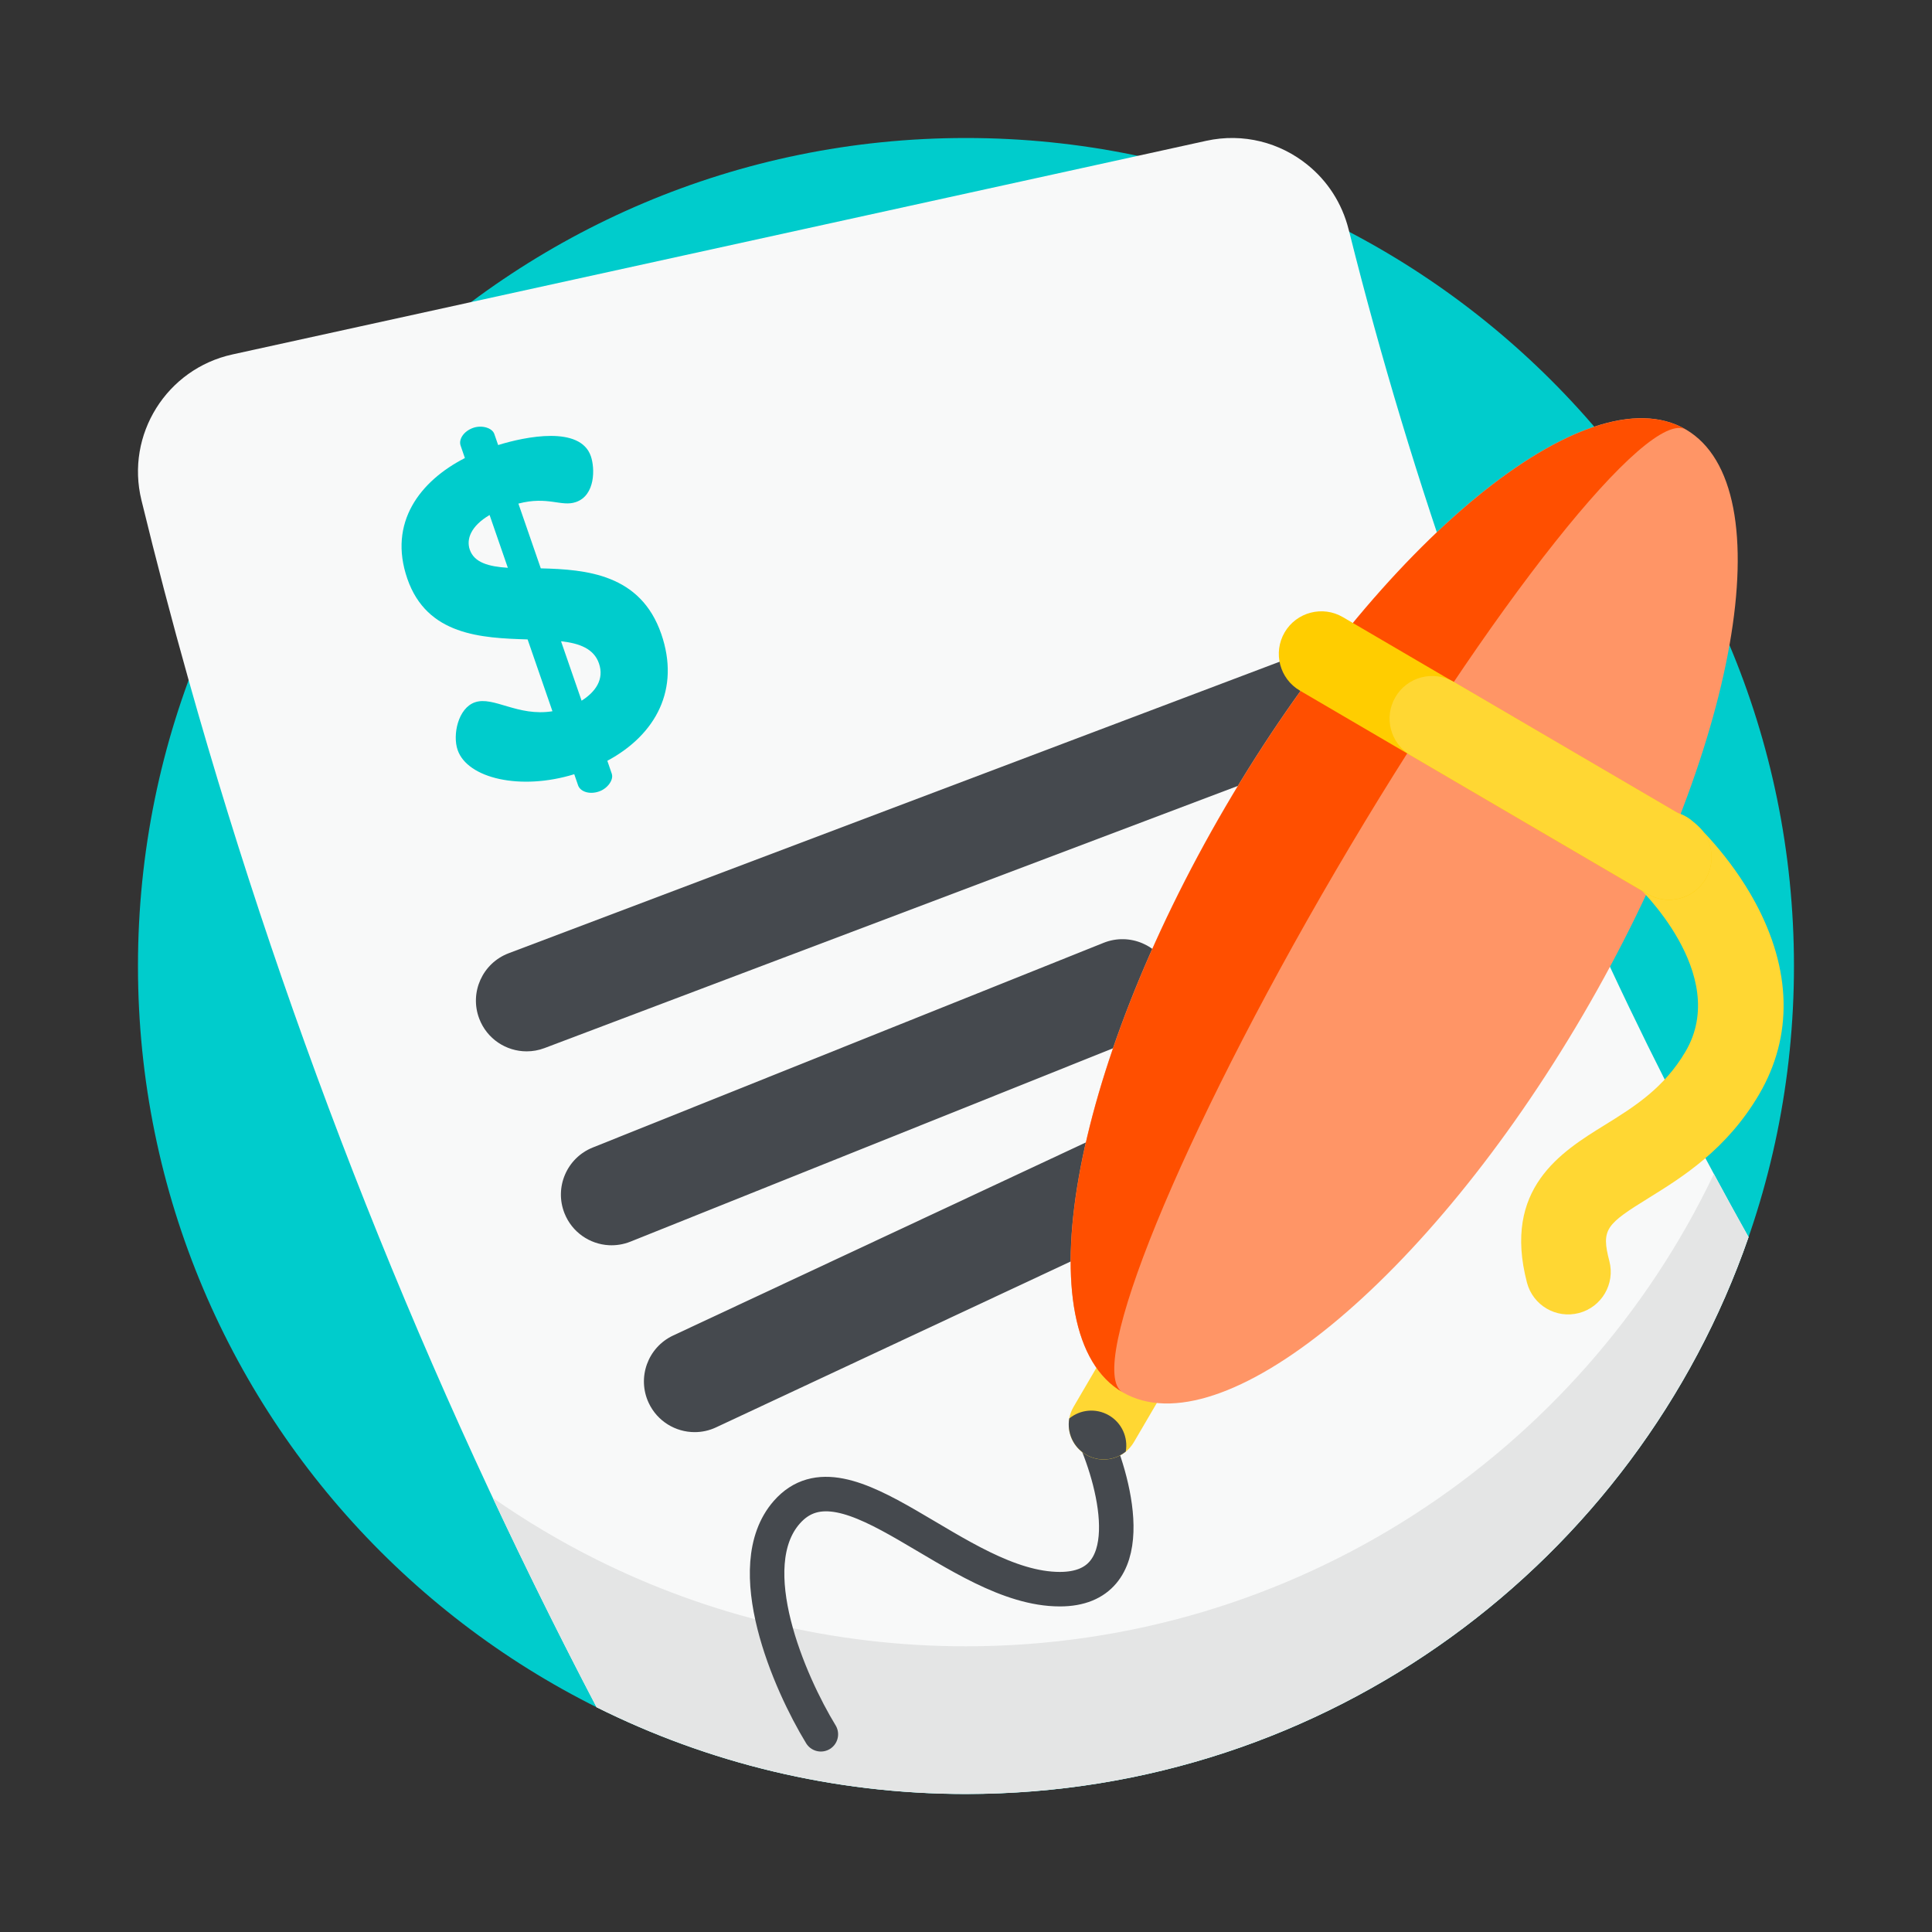
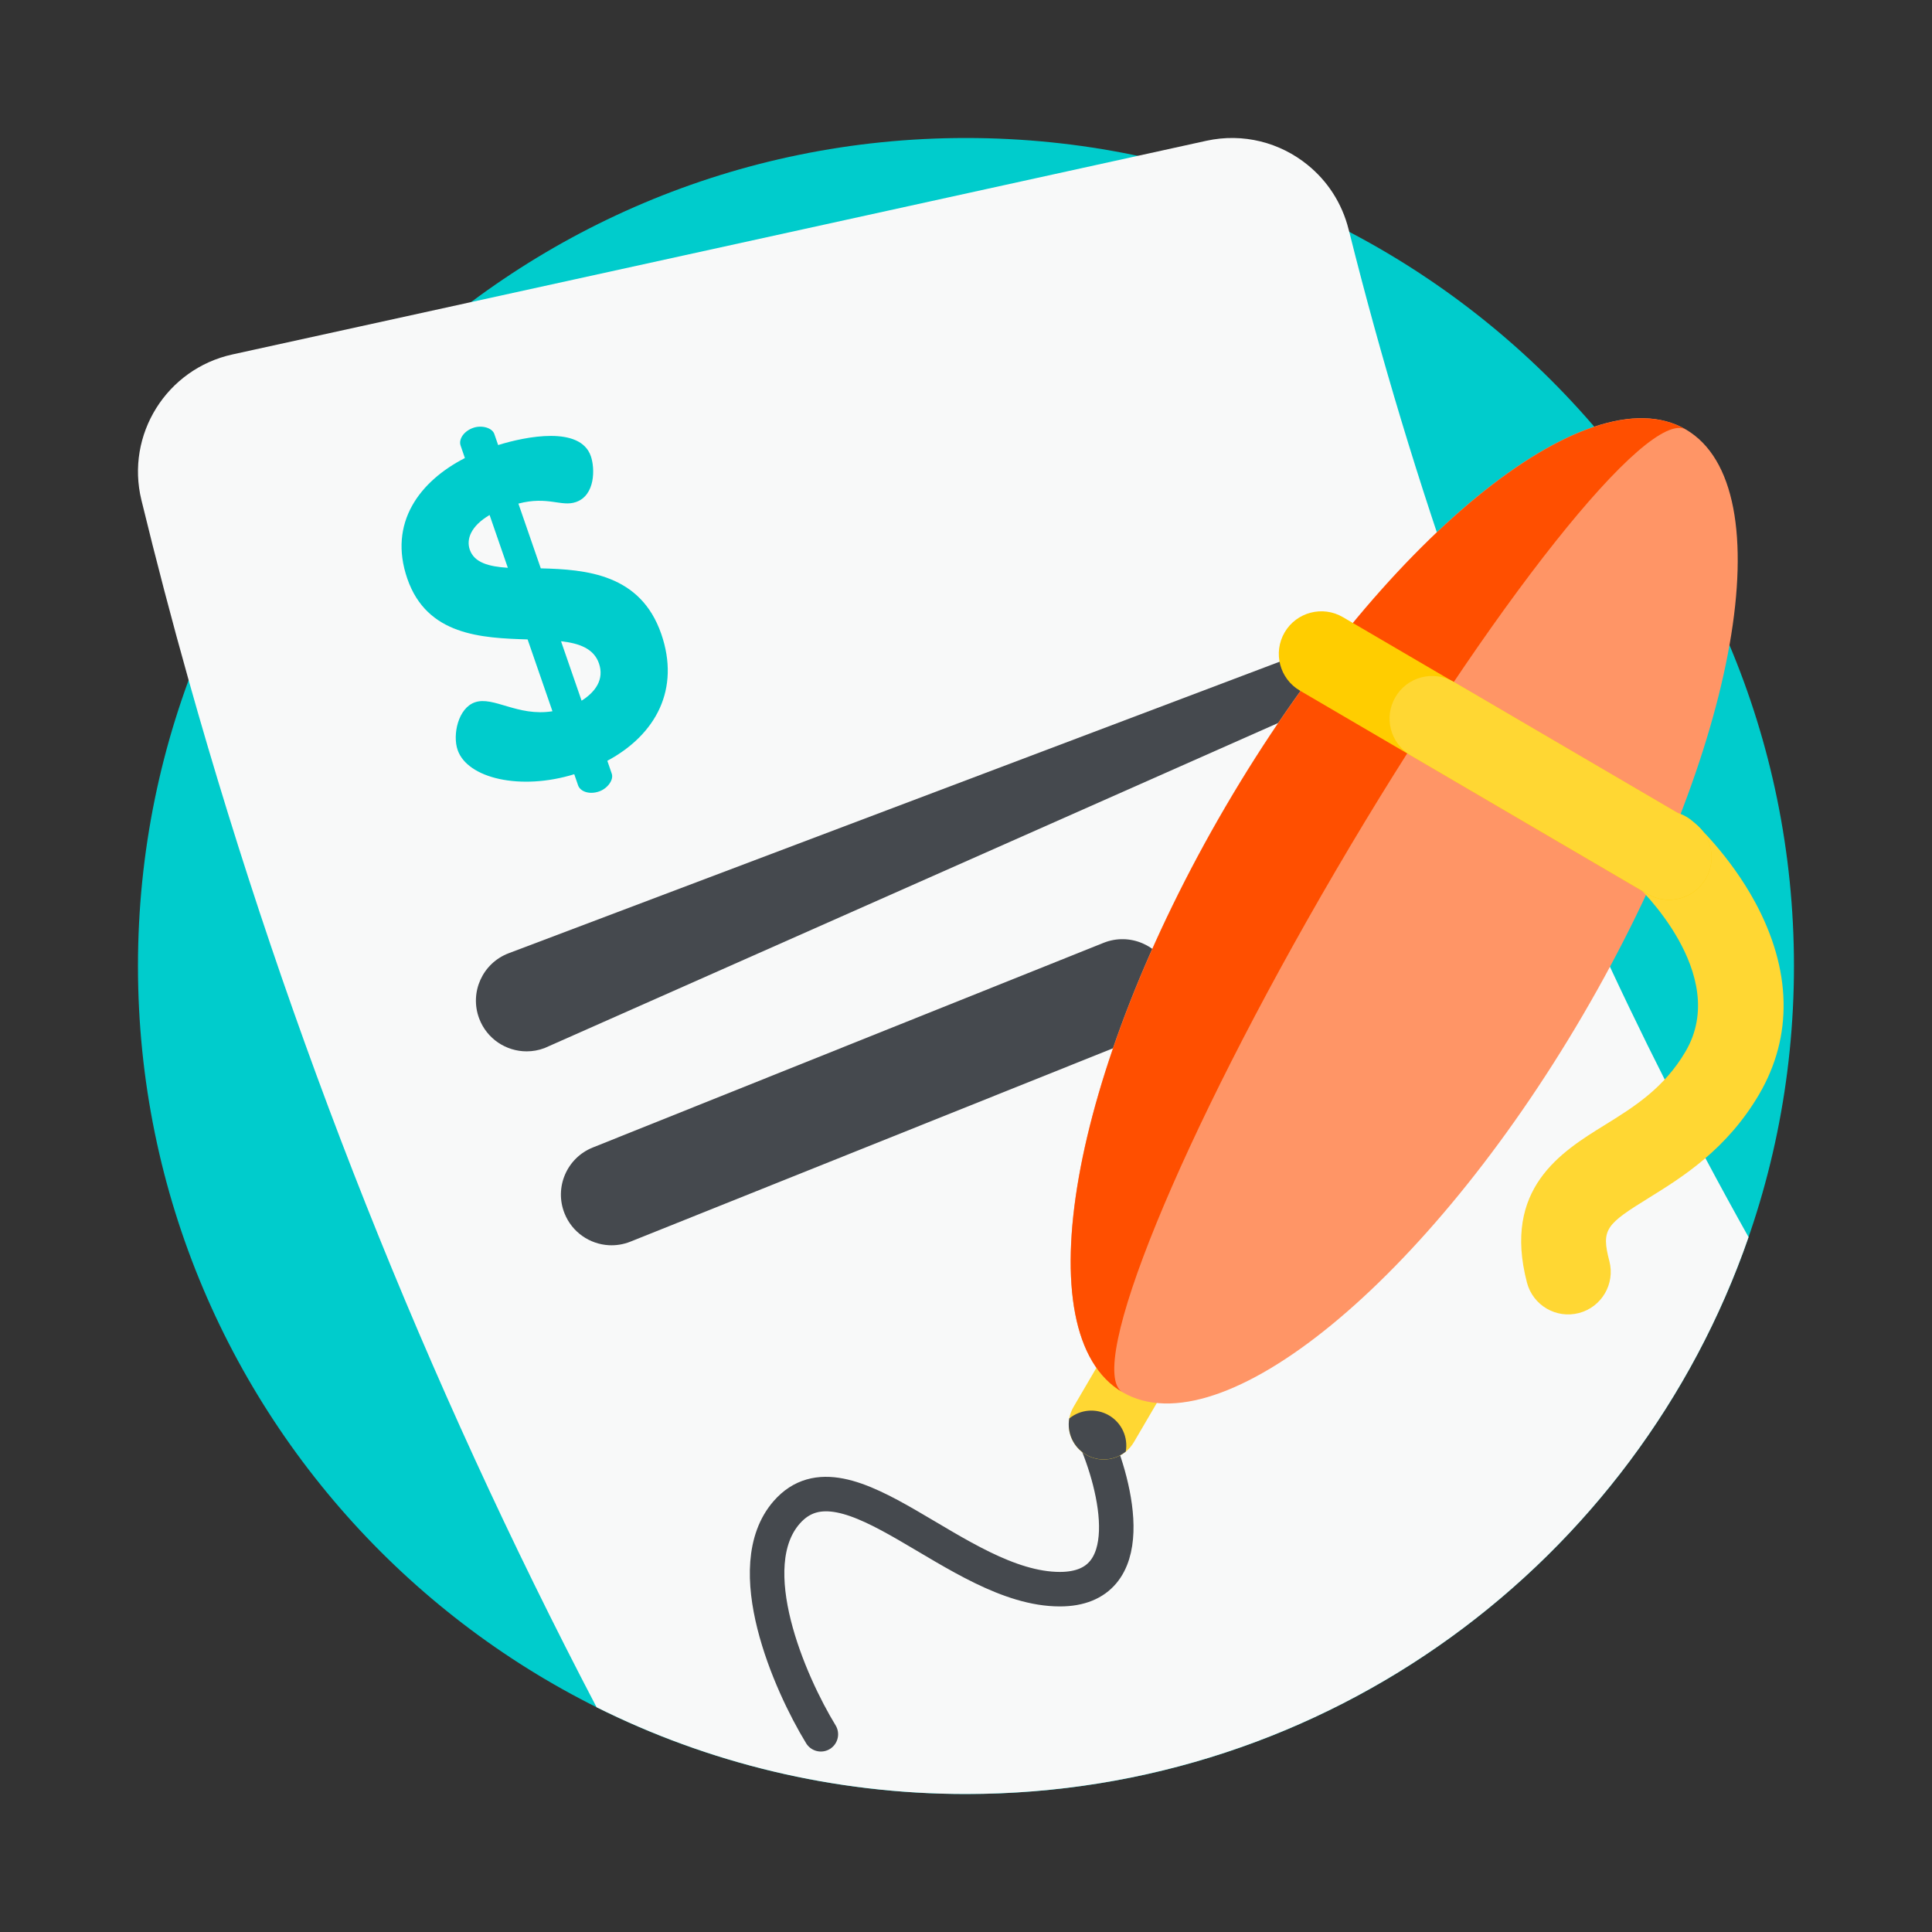
<svg xmlns="http://www.w3.org/2000/svg" width="56" height="56" viewBox="0 0 56 56" fill="none">
  <rect x="0" y="0" width="56" height="56" fill="#333333" stroke="none" />
  <path d="M51.999 28C51.999 41.255 41.254 52 27.999 52C14.744 52 3.999 41.255 3.999 28C3.999 14.745 14.744 4 27.999 4C41.254 4 51.999 14.745 51.999 28Z" fill="#00CCCC" />
  <path d="M50.683 35.859C47.429 45.255 38.502 52 27.999 52C24.152 52 20.515 51.095 17.292 49.485C12.333 40.01 8.369 30.033 5.468 19.715C4.981 17.985 4.525 16.244 4.099 14.495C3.636 12.599 4.828 10.693 6.736 10.274C9.042 9.769 11.348 9.263 13.656 8.756C20.096 7.344 26.536 5.93 32.977 4.518C33.64 4.373 34.302 4.226 34.965 4.081C36.039 3.846 37.105 4.133 37.899 4.778C38.469 5.238 38.899 5.883 39.09 6.649C39.096 6.672 39.102 6.697 39.109 6.72C40.028 10.391 41.12 14.011 42.383 17.565C44.625 23.887 47.402 30.006 50.683 35.859Z" fill="#F8F9F9" />
-   <path d="M50.682 35.857C47.428 45.252 38.501 51.998 27.998 51.998C24.151 51.998 20.515 51.093 17.291 49.483C16.244 47.483 15.242 45.46 14.285 43.417C15.239 44.083 16.243 44.681 17.291 45.205C20.515 46.814 24.151 47.719 27.998 47.719C37.563 47.719 45.822 42.123 49.678 34.027C50.007 34.64 50.342 35.25 50.682 35.857Z" fill="#E4E5E5" />
-   <path d="M15.265 30.474C14.671 30.474 14.113 30.113 13.89 29.524C13.603 28.765 13.986 27.917 14.745 27.63L38.059 18.814C38.818 18.527 39.666 18.91 39.953 19.669C40.24 20.428 39.858 21.276 39.099 21.563L15.784 30.379C15.613 30.444 15.438 30.474 15.265 30.474Z" fill="#45494E" />
-   <path d="M20.135 41.511C19.582 41.511 19.053 41.198 18.803 40.664C18.459 39.929 18.777 39.054 19.512 38.71L33.961 31.951C34.695 31.607 35.57 31.925 35.914 32.66C36.258 33.395 35.941 34.269 35.206 34.613L20.757 41.372C20.556 41.467 20.344 41.511 20.135 41.511Z" fill="#45494E" />
+   <path d="M15.265 30.474C14.671 30.474 14.113 30.113 13.89 29.524C13.603 28.765 13.986 27.917 14.745 27.63L38.059 18.814C38.818 18.527 39.666 18.91 39.953 19.669L15.784 30.379C15.613 30.444 15.438 30.474 15.265 30.474Z" fill="#45494E" />
  <path d="M17.646 36.093C17.094 36.062 16.583 35.719 16.364 35.172C16.062 34.419 16.428 33.563 17.182 33.261L31.989 27.328C32.742 27.027 33.598 27.392 33.899 28.146C34.201 28.899 33.835 29.755 33.082 30.056L18.275 35.989C18.068 36.072 17.854 36.104 17.646 36.093Z" fill="#45494E" />
  <path d="M16.645 22.441C15.084 22.923 13.549 22.562 13.265 21.739C13.113 21.302 13.277 20.526 13.765 20.357C14.305 20.17 15.005 20.778 16.013 20.616L15.293 18.534C13.955 18.493 12.376 18.42 11.807 16.775C11.242 15.142 12.18 13.94 13.475 13.277L13.351 12.916C13.289 12.737 13.437 12.498 13.72 12.4C13.964 12.316 14.265 12.399 14.328 12.579L14.439 12.9C15.245 12.65 16.82 12.336 17.126 13.223C17.247 13.57 17.26 14.357 16.694 14.552C16.27 14.699 15.883 14.372 15.026 14.597L15.675 16.474C16.995 16.506 18.567 16.639 19.167 18.375C19.718 19.968 19.023 21.288 17.604 22.052L17.732 22.425C17.795 22.605 17.608 22.857 17.364 22.941C17.081 23.039 16.818 22.943 16.756 22.763L16.645 22.441ZM14.72 16.458L14.191 14.928C13.652 15.245 13.51 15.624 13.617 15.933C13.746 16.306 14.16 16.422 14.72 16.458ZM16.262 18.587L16.858 20.31C17.259 20.056 17.521 19.692 17.361 19.229C17.215 18.805 16.8 18.646 16.262 18.587Z" fill="#00CCCC" />
  <path d="M23.793 50.269C22.886 48.785 21.418 45.42 22.803 43.836C24.535 41.857 27.752 46.063 30.721 46.063C33.096 46.063 32.37 43.094 31.71 41.609" stroke="#45494E" stroke-linecap="round" />
  <path d="M34.529 38.961L32.865 41.804C32.802 41.911 32.722 42.003 32.631 42.077C32.313 42.337 31.855 42.386 31.479 42.166C31.103 41.946 30.922 41.523 30.993 41.118C31.012 41.002 31.054 40.888 31.117 40.78L32.78 37.938L34.529 38.961Z" fill="#FFD733" />
  <path d="M32.631 42.074C32.313 42.334 31.855 42.383 31.479 42.163C31.103 41.943 30.922 41.52 30.993 41.115C31.311 40.855 31.769 40.806 32.145 41.026C32.521 41.246 32.702 41.669 32.631 42.074Z" fill="#45494E" />
  <path d="M35.525 23.372C31.016 31.078 29.678 38.68 32.536 40.353C35.394 42.026 41.367 37.135 45.876 29.43C50.386 21.724 51.724 14.122 48.866 12.449C46.008 10.776 40.035 15.667 35.525 23.372Z" fill="#FF9566" />
  <path d="M44.831 37.93C44.558 37.771 44.347 37.507 44.26 37.178C43.546 34.447 45.257 33.387 46.507 32.614C47.355 32.089 48.231 31.546 48.859 30.473C50.174 28.226 47.455 25.676 47.428 25.651C46.928 25.19 46.894 24.41 47.353 23.909C47.813 23.407 48.59 23.371 49.092 23.829C49.134 23.867 50.133 24.785 50.871 26.147C51.933 28.109 51.974 30.036 50.989 31.72C50.051 33.321 48.754 34.125 47.807 34.712C46.555 35.487 46.404 35.622 46.648 36.553C46.82 37.212 46.426 37.887 45.766 38.059C45.437 38.145 45.103 38.09 44.831 37.93Z" fill="#FFD733" />
  <path d="M32.538 40.355C29.68 38.682 31.019 31.081 35.529 23.376C40.038 15.671 46.01 10.78 48.869 12.453C47.77 11.81 43.225 17.535 38.715 25.24C34.206 32.946 31.44 39.713 32.538 40.355Z" fill="#FF4F00" />
  <path d="M49.441 25.473C49.096 26.061 48.34 26.258 47.752 25.914L37.678 20.018C37.09 19.674 36.892 18.919 37.236 18.329C37.58 17.742 38.337 17.544 38.924 17.888L48.999 23.784C49.587 24.128 49.785 24.884 49.441 25.473Z" fill="#FFCD00" />
  <path d="M49.443 25.47C49.098 26.058 48.342 26.255 47.754 25.911L40.888 21.893C40.3 21.549 40.102 20.794 40.447 20.205C40.791 19.616 41.547 19.419 42.135 19.763L49.001 23.781C49.589 24.125 49.786 24.881 49.443 25.47Z" fill="#FFD733" />
</svg>